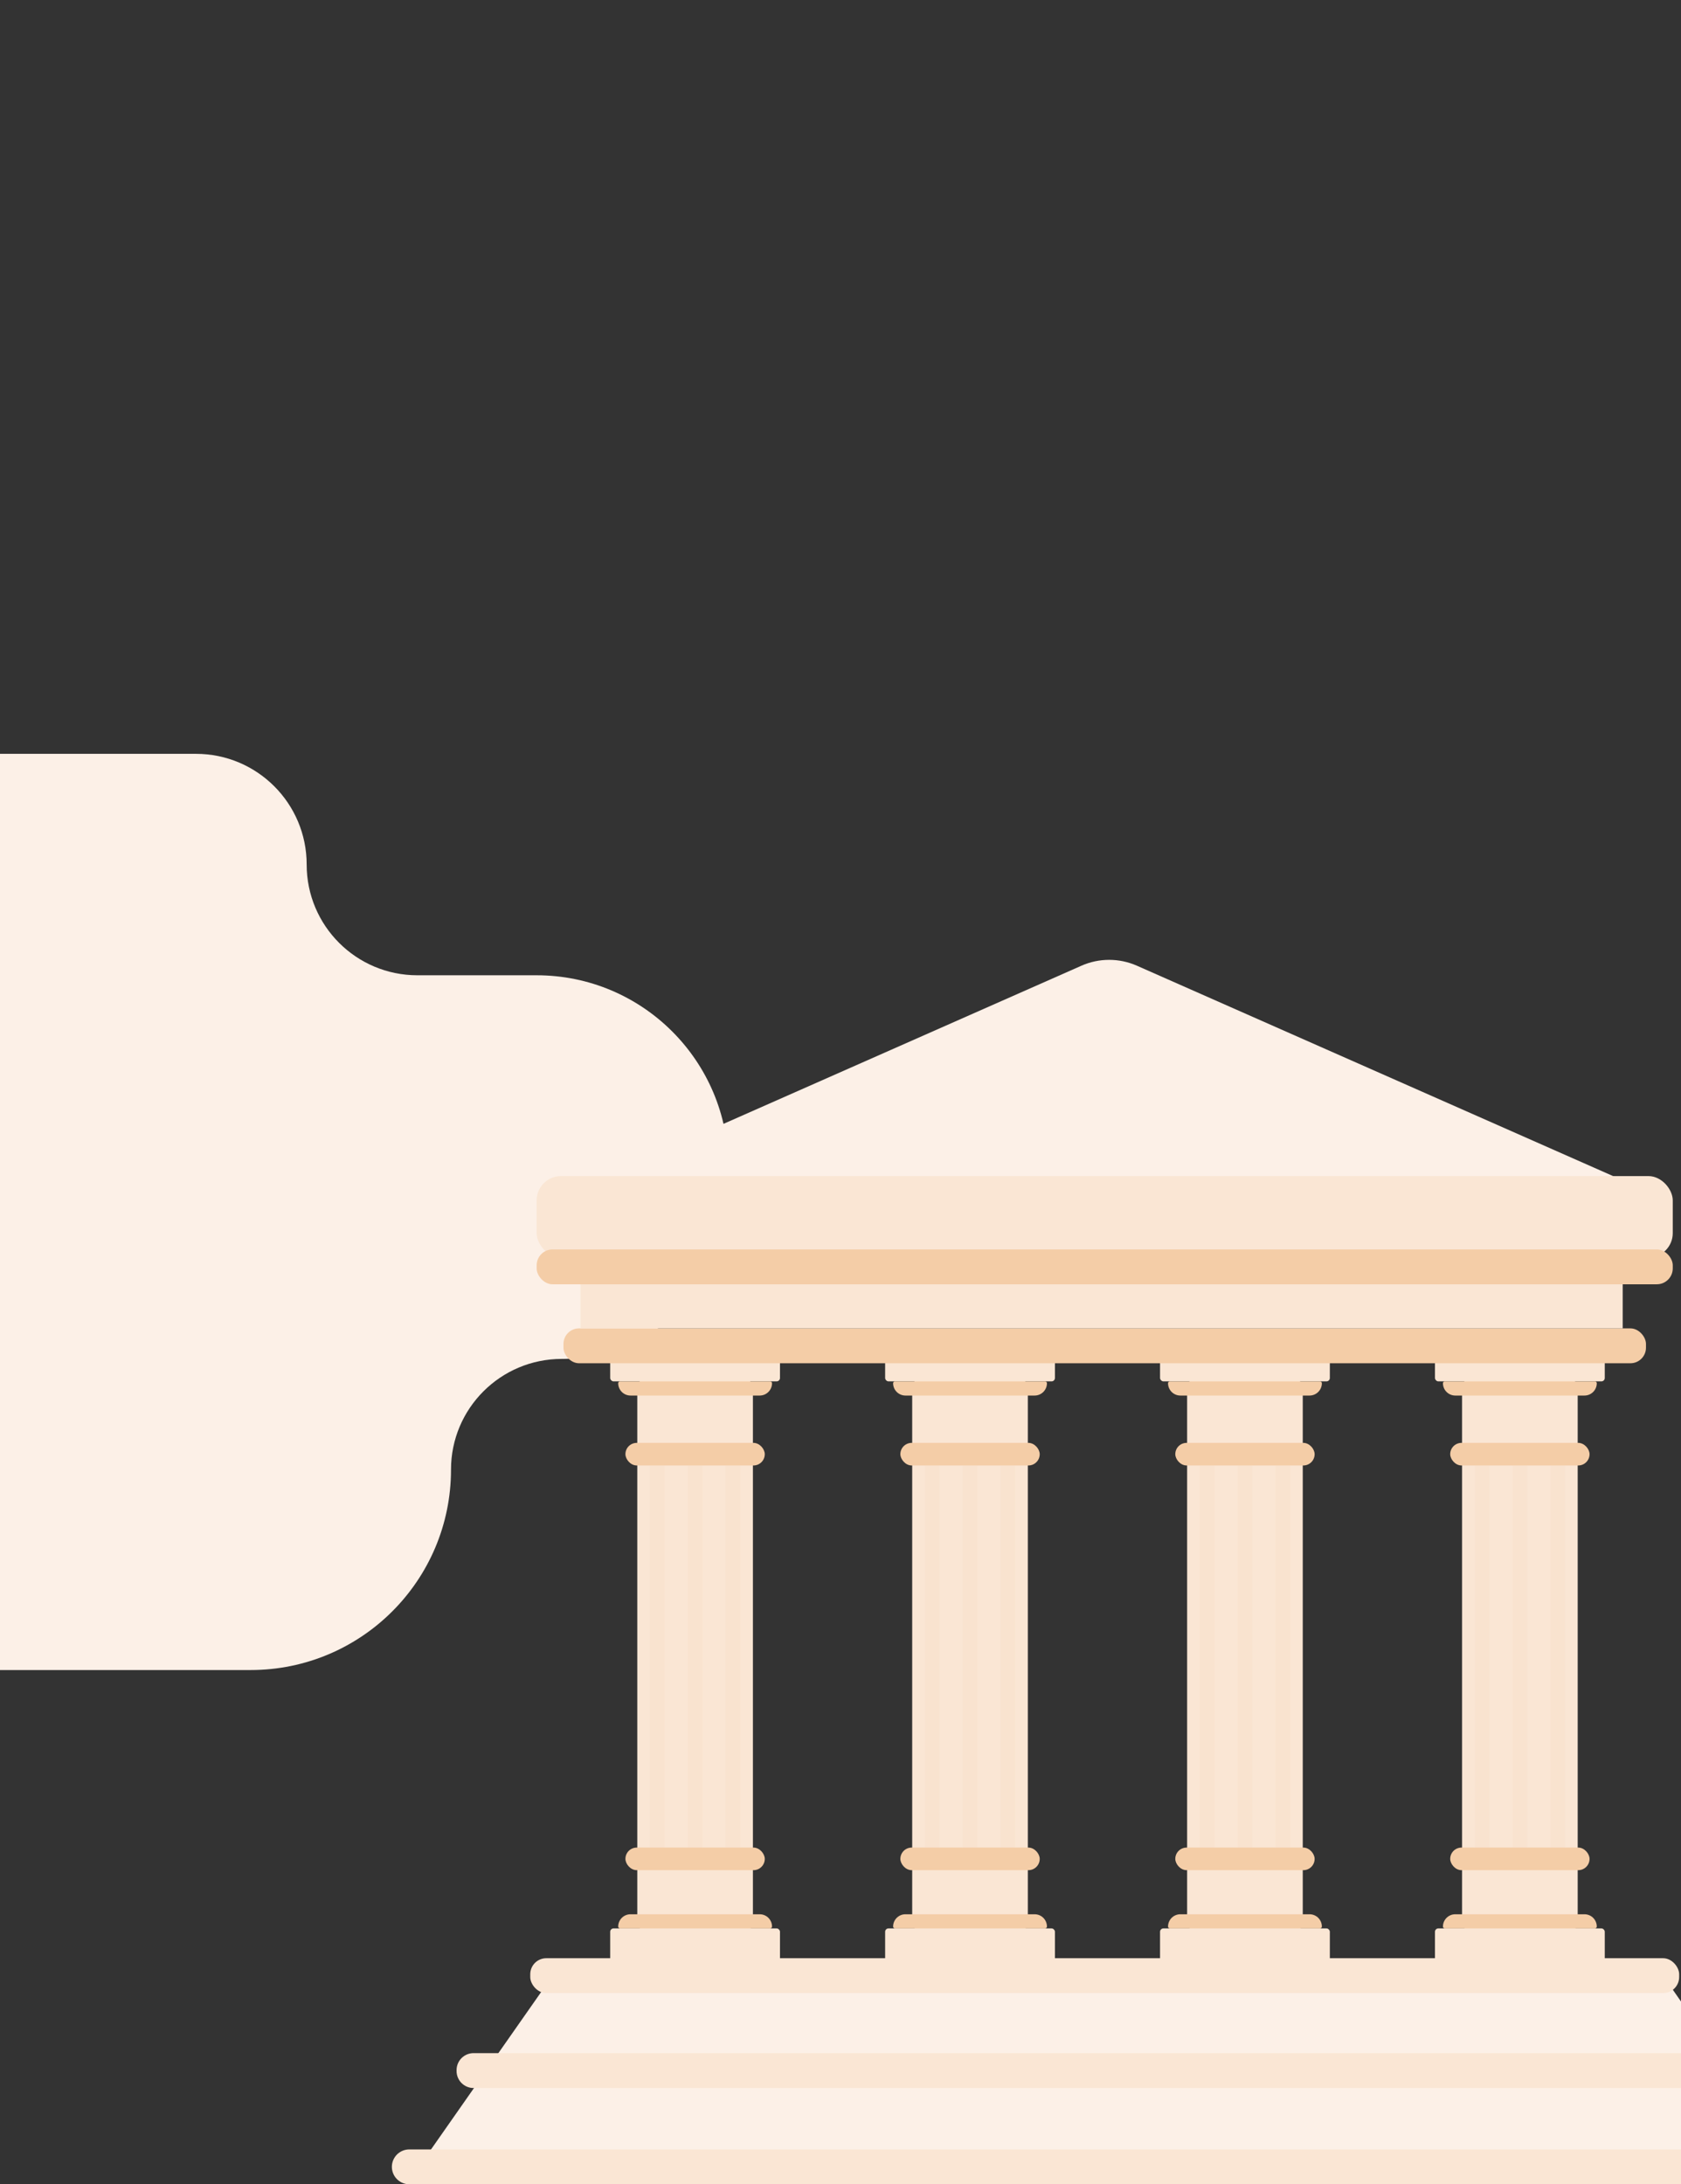
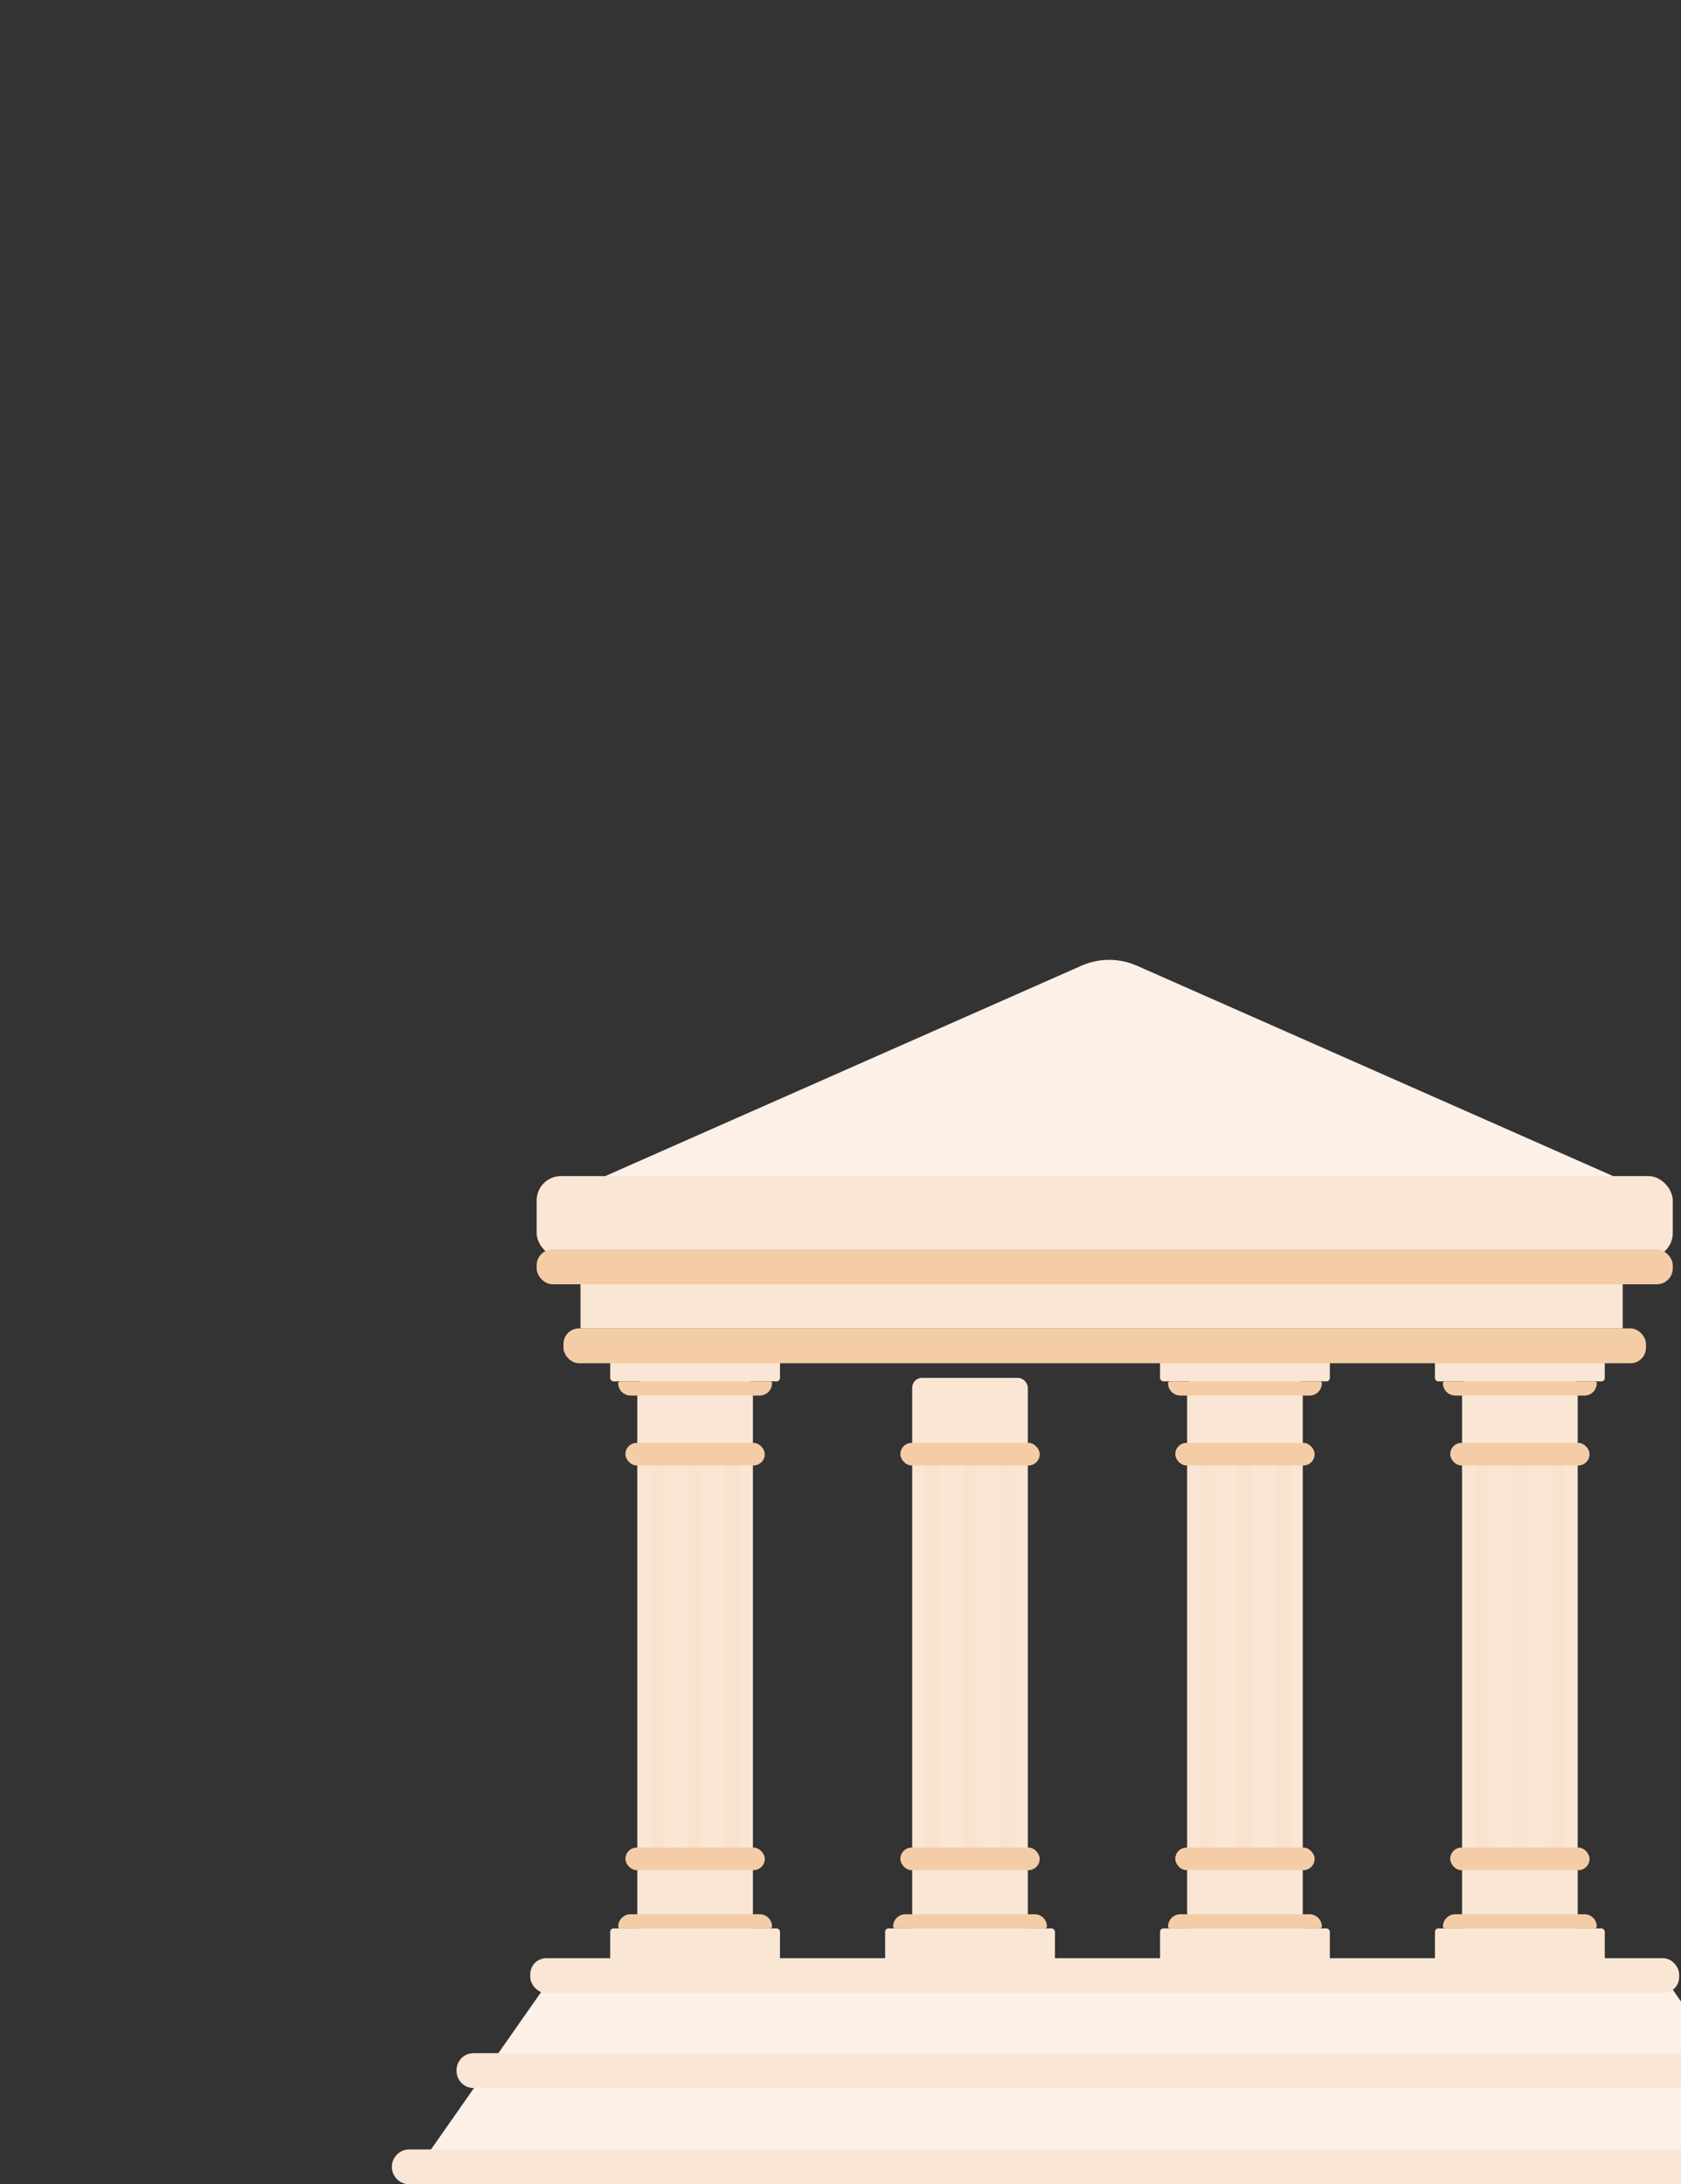
<svg xmlns="http://www.w3.org/2000/svg" id="Layer_1" viewBox="0 0 646.49 840.03">
  <rect x="0" y="0" width="646.49" height="840.03" fill="#333333" stroke="none" />
  <defs>
    <style>.cls-1{fill:#fae6d4;}.cls-1,.cls-2,.cls-3,.cls-4{stroke-width:0px;}.cls-2{fill:#fcf0e7;}.cls-3{opacity:.1;}.cls-3,.cls-4{fill:#f4cda7;}</style>
  </defs>
-   <path class="cls-2" d="M117.94,332.49h0c0,23.52,19.06,42.58,42.58,42.58h45.84c40.74,0,73.77,33.03,73.77,73.77v9.67c0,35.4-28.7,64.1-64.1,64.1h0c-23.52,0-42.58,19.06-42.58,42.58h0c0,42.56-34.5,77.07-77.07,77.07H0v-119.65s0-27.89,0-27.89v-57.27s0-62.38,0-62.38v-85.16h75.36c23.52,0,42.58,19.06,42.58,42.58Z" />
  <polygon class="cls-2" points="646.49 769.73 646.49 834.02 160.59 834.02 165.77 826.62 182.29 803.01 191.67 789.59 208.07 766.16 213.37 758.58 638.72 758.58 643.36 765.24 646.49 769.73" />
  <rect class="cls-1" x="234.67" y="514.29" width="65.3" height="16.96" rx="1.3" ry="1.3" />
  <rect class="cls-1" x="245.09" y="529.89" width="44.47" height="213.09" rx="3.79" ry="3.79" />
  <rect class="cls-3" x="249.94" y="558.5" width="5.68" height="155.87" rx="1.16" ry="1.16" />
  <rect class="cls-3" x="264.48" y="558.5" width="5.68" height="155.87" rx="1.16" ry="1.16" />
  <rect class="cls-3" x="279.03" y="558.5" width="5.68" height="155.87" rx="1.16" ry="1.16" />
  <path class="cls-4" d="M238.45,531.26h57.76c.39,0,.7.31.7.7h0c0,2.62-2.12,4.74-4.74,4.74h-49.68c-2.62,0-4.74-2.12-4.74-4.74h0c0-.39.31-.7.7-.7Z" />
  <rect class="cls-1" x="234.67" y="741.62" width="65.3" height="16.96" rx="1.3" ry="1.3" />
  <path class="cls-4" d="M242.49,736.18h49.68c2.62,0,4.74,2.12,4.74,4.74h0c0,.39-.31.7-.7.7h-57.76c-.39,0-.7-.31-.7-.7h0c0-2.62,2.12-4.74,4.74-4.74Z" />
  <rect class="cls-4" x="240.53" y="554.9" width="53.59" height="8.69" rx="4.34" ry="4.34" />
  <rect class="cls-4" x="240.53" y="710.54" width="53.59" height="8.69" rx="4.34" ry="4.34" />
-   <rect class="cls-1" x="340.41" y="514.29" width="65.3" height="16.96" rx="1.3" ry="1.3" />
  <rect class="cls-1" x="350.82" y="529.89" width="44.47" height="213.09" rx="3.79" ry="3.79" />
  <rect class="cls-3" x="355.67" y="558.5" width="5.68" height="155.87" rx="1.16" ry="1.16" />
  <rect class="cls-3" x="370.22" y="558.5" width="5.68" height="155.87" rx="1.16" ry="1.16" />
  <rect class="cls-3" x="384.76" y="558.5" width="5.68" height="155.87" rx="1.16" ry="1.16" />
-   <path class="cls-4" d="M344.18,531.26h57.76c.39,0,.7.31.7.7h0c0,2.62-2.12,4.74-4.74,4.74h-49.68c-2.62,0-4.74-2.12-4.74-4.74h0c0-.39.31-.7.7-.7Z" />
  <rect class="cls-1" x="340.41" y="741.62" width="65.3" height="16.96" rx="1.3" ry="1.3" />
  <path class="cls-4" d="M348.22,736.18h49.68c2.62,0,4.74,2.12,4.74,4.74h0c0,.39-.31.7-.7.7h-57.76c-.39,0-.7-.31-.7-.7h0c0-2.62,2.12-4.74,4.74-4.74Z" />
  <rect class="cls-4" x="346.27" y="554.9" width="53.59" height="8.69" rx="4.34" ry="4.34" />
  <rect class="cls-4" x="346.27" y="710.54" width="53.59" height="8.69" rx="4.34" ry="4.34" />
  <rect class="cls-1" x="446.14" y="514.29" width="65.3" height="16.96" rx="1.3" ry="1.3" />
  <rect class="cls-1" x="456.55" y="529.89" width="44.47" height="213.09" rx="3.79" ry="3.79" />
  <rect class="cls-3" x="461.4" y="558.5" width="5.68" height="155.87" rx="1.16" ry="1.16" />
  <rect class="cls-3" x="475.95" y="558.5" width="5.68" height="155.87" rx="1.16" ry="1.16" />
  <rect class="cls-3" x="490.49" y="558.5" width="5.68" height="155.87" rx="1.16" ry="1.16" />
  <path class="cls-4" d="M449.91,531.26h57.76c.39,0,.7.31.7.7h0c0,2.62-2.12,4.74-4.74,4.74h-49.68c-2.62,0-4.74-2.12-4.74-4.74h0c0-.39.31-.7.7-.7Z" />
  <rect class="cls-1" x="446.14" y="741.62" width="65.3" height="16.96" rx="1.3" ry="1.3" />
  <path class="cls-4" d="M453.95,736.18h49.68c2.62,0,4.74,2.12,4.74,4.74h0c0,.39-.31.7-.7.7h-57.76c-.39,0-.7-.31-.7-.7h0c0-2.62,2.12-4.74,4.74-4.74Z" />
  <rect class="cls-4" x="452" y="554.9" width="53.59" height="8.69" rx="4.34" ry="4.34" />
  <rect class="cls-4" x="452" y="710.54" width="53.59" height="8.69" rx="4.34" ry="4.34" />
  <rect class="cls-1" x="551.87" y="514.29" width="65.3" height="16.96" rx="1.3" ry="1.3" />
  <rect class="cls-1" x="562.29" y="529.89" width="44.47" height="213.09" rx="3.79" ry="3.79" />
  <rect class="cls-3" x="567.14" y="558.5" width="5.68" height="155.87" rx="1.16" ry="1.16" />
  <rect class="cls-3" x="581.68" y="558.5" width="5.68" height="155.87" rx="1.16" ry="1.16" />
  <rect class="cls-3" x="596.23" y="558.5" width="5.68" height="155.87" rx="1.16" ry="1.16" />
  <path class="cls-4" d="M555.64,531.26h57.76c.39,0,.7.31.7.7h0c0,2.62-2.12,4.74-4.74,4.74h-49.68c-2.62,0-4.74-2.12-4.74-4.74h0c0-.39.31-.7.7-.7Z" />
  <rect class="cls-1" x="551.87" y="741.62" width="65.3" height="16.96" rx="1.3" ry="1.3" />
  <path class="cls-4" d="M559.68,736.18h49.68c2.62,0,4.74,2.12,4.74,4.74h0c0,.39-.31.7-.7.7h-57.76c-.39,0-.7-.31-.7-.7h0c0-2.62,2.12-4.74,4.74-4.74Z" />
  <rect class="cls-4" x="557.73" y="554.9" width="53.59" height="8.69" rx="4.34" ry="4.34" />
  <rect class="cls-4" x="557.73" y="710.54" width="53.59" height="8.69" rx="4.34" ry="4.34" />
  <rect class="cls-1" x="203.93" y="753.09" width="441.85" height="13.41" rx="6.16" ry="6.16" />
  <path class="cls-1" d="M646.49,789.59v13.42H182.13c-3.62,0-6.54-2.93-6.54-6.54v-.34c0-3.61,2.92-6.54,6.54-6.54h464.36Z" />
  <path class="cls-1" d="M646.49,826.62v13.41H157.42c-3.71,0-6.71-3-6.71-6.71,0-1.85.75-3.52,1.96-4.74,1.22-1.21,2.89-1.96,4.75-1.96h489.07Z" />
  <path class="cls-2" d="M415.91,371.39l-200.55,88.6h422.43l-200.55-88.6c-6.8-3-14.54-3-21.34,0Z" />
  <rect class="cls-1" x="206.39" y="452.3" width="436.93" height="31.3" rx="9.35" ry="9.35" />
  <rect class="cls-4" x="216.7" y="510.87" width="416.32" height="13.41" rx="5.98" ry="5.98" />
  <rect class="cls-1" x="223.26" y="493.91" width="400.81" height="16.96" />
  <rect class="cls-4" x="206.39" y="480.5" width="436.93" height="13.41" rx="6.12" ry="6.12" />
</svg>